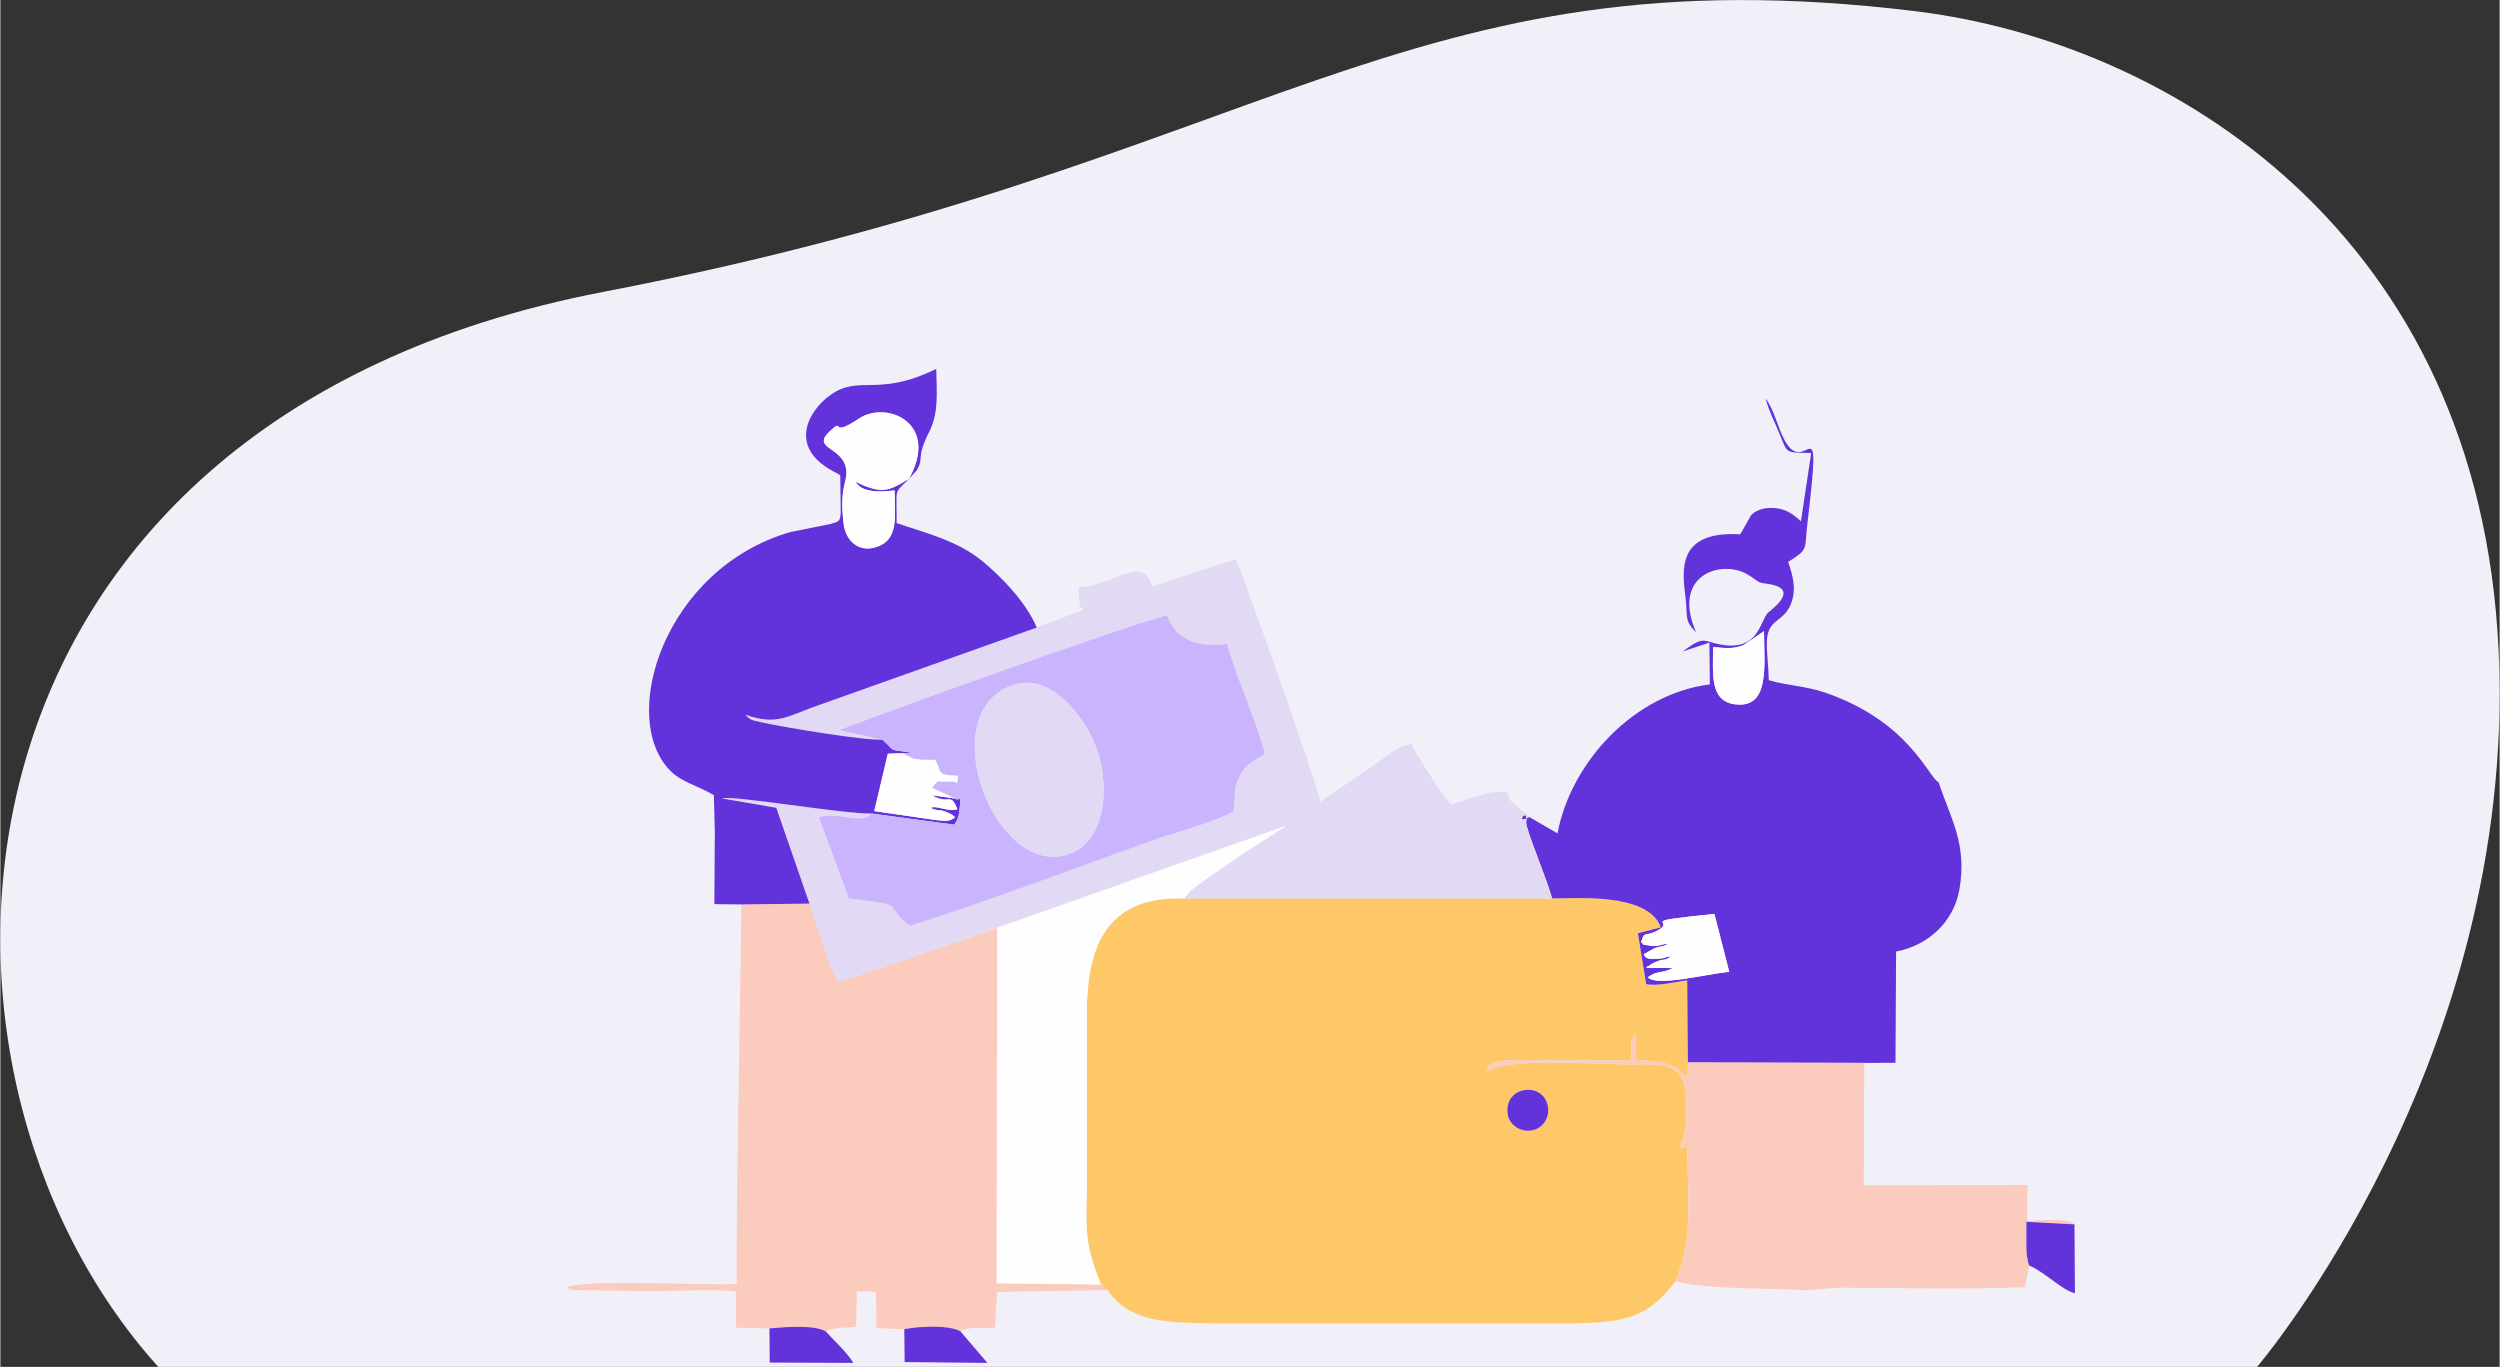
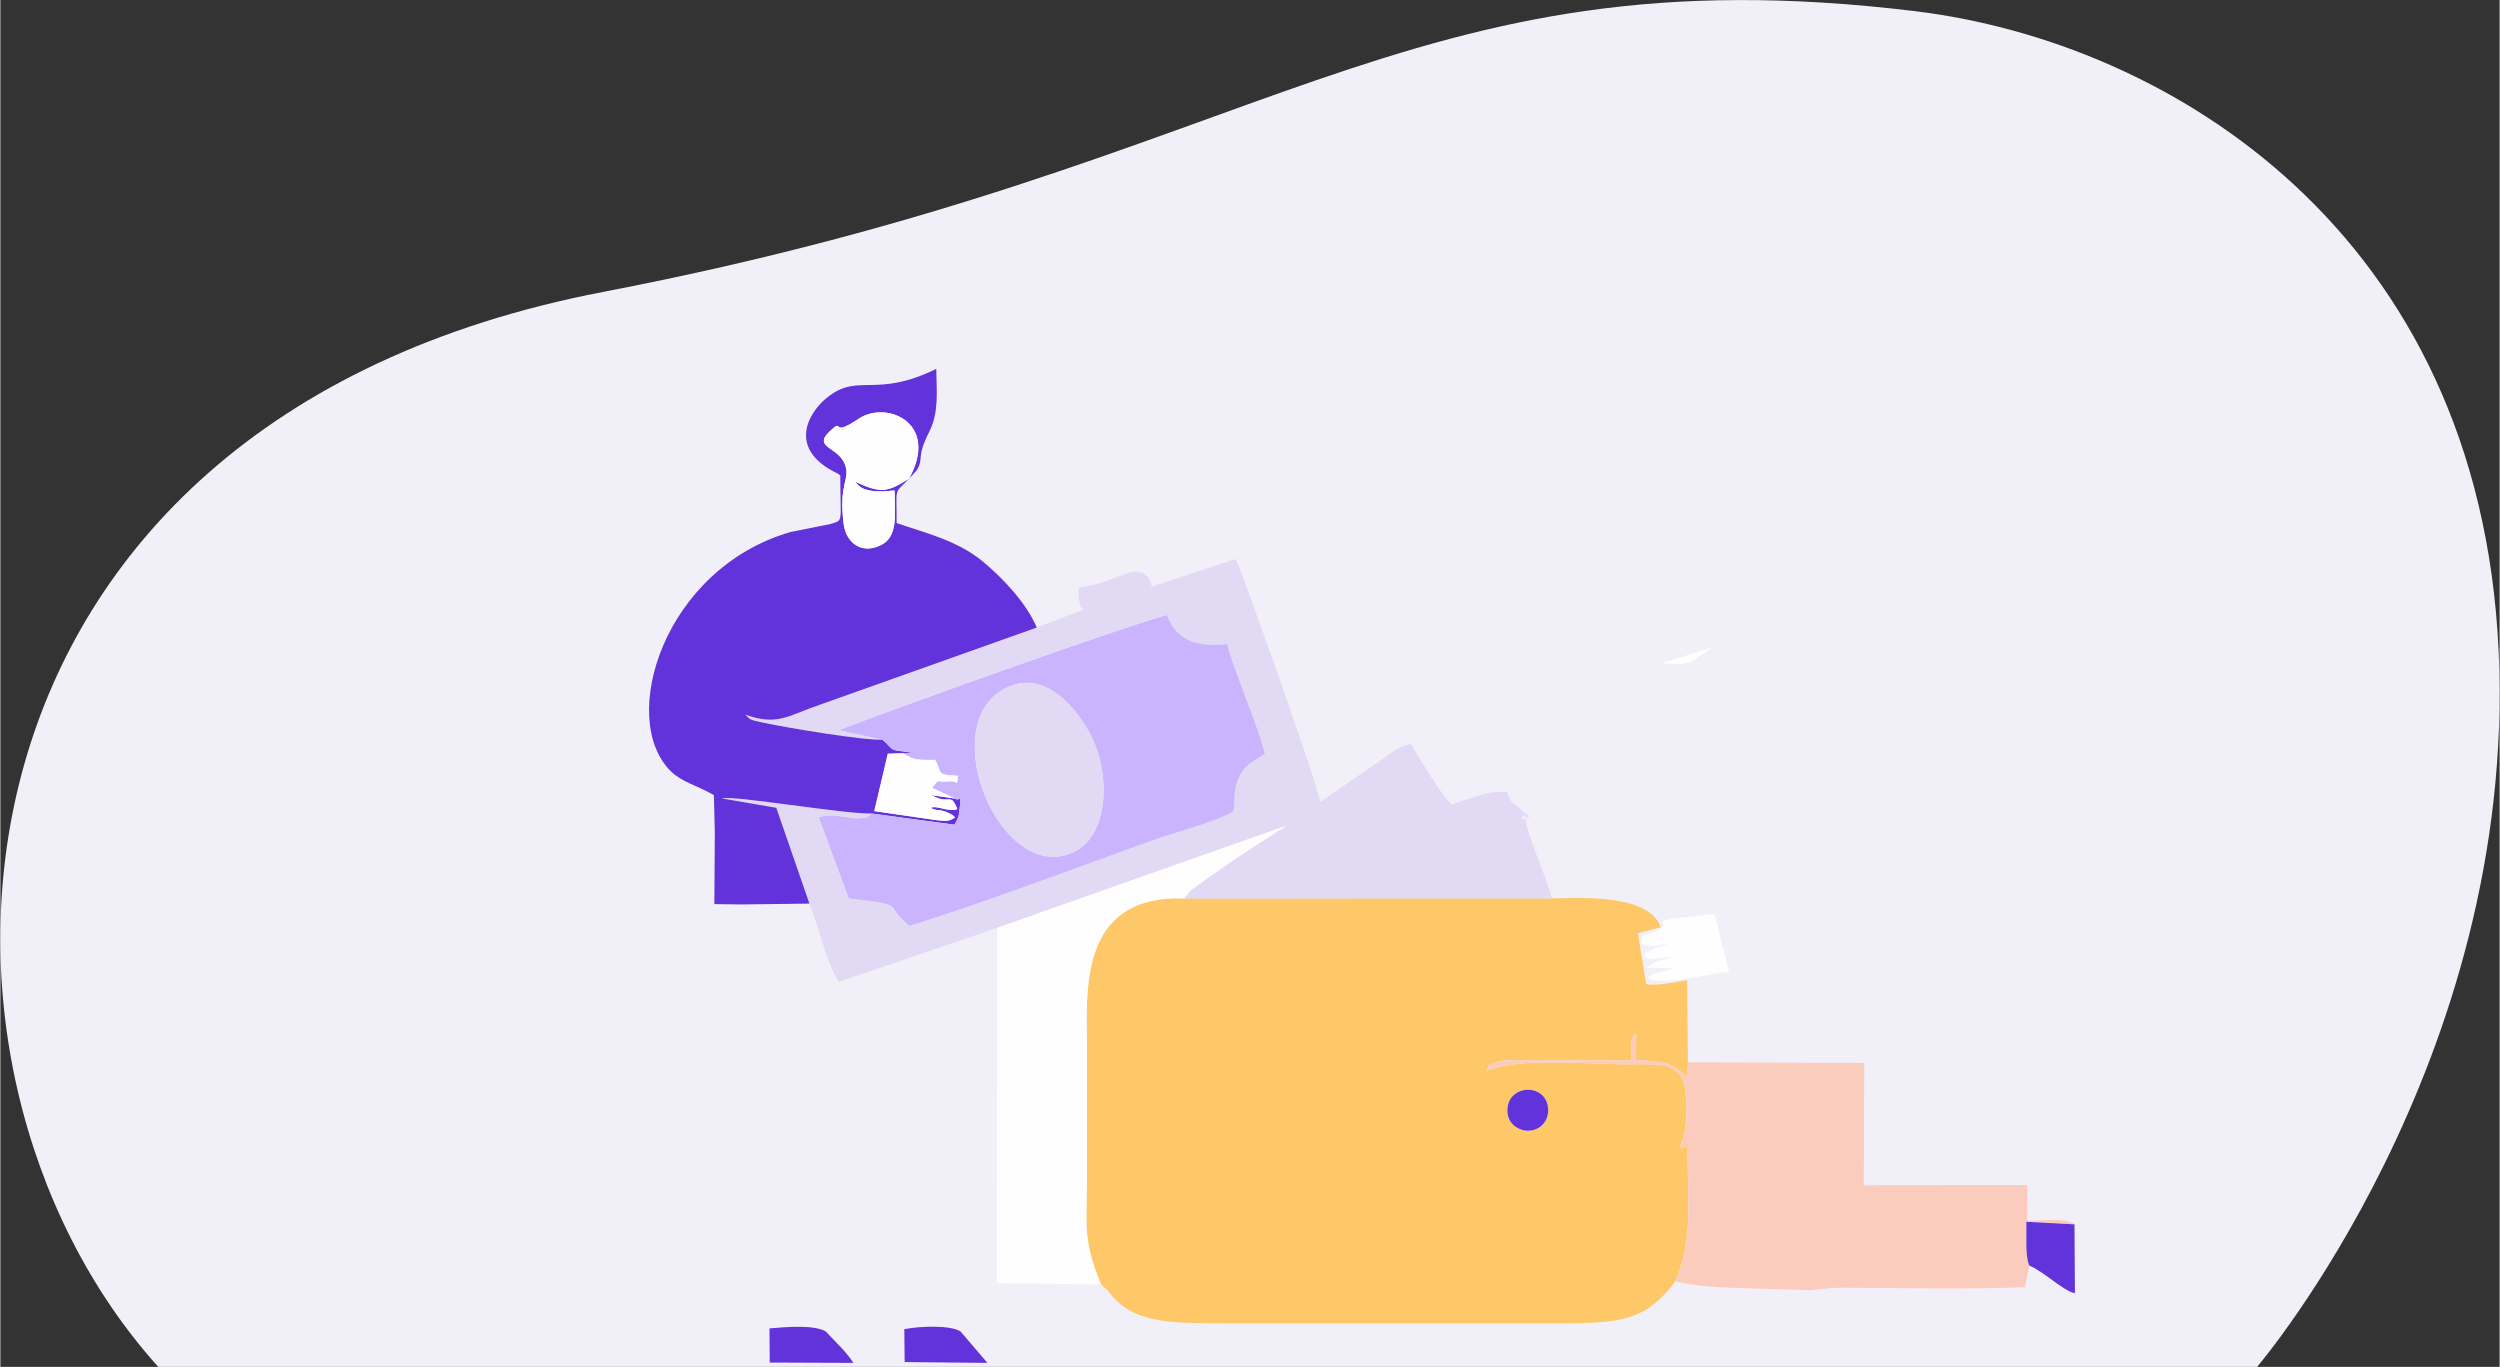
<svg xmlns="http://www.w3.org/2000/svg" xml:space="preserve" width="2.546in" height="1.392in" version="1.1" style="shape-rendering:geometricPrecision; text-rendering:geometricPrecision; image-rendering:optimizeQuality; fill-rule:evenodd; clip-rule:evenodd" viewBox="0 0 297.11 162.49">
  <rect x="0" y="0" width="297.11" height="162.49" fill="#333333" stroke="none" />
  <defs>
    <style type="text/css">
   
    .fil2 {fill:#6232DA}
    .fil5 {fill:#C9B4FD}
    .fil4 {fill:#E2D9F4}
    .fil3 {fill:#FBCCBD}
    .fil1 {fill:#FEC868}
    .fil6 {fill:#FEFEFE}
    .fil0 {fill:#F1F0F8;fill-rule:nonzero}
   
  </style>
  </defs>
  <g id="Layer_x0020_1">
    <path class="fil0" d="M18.77 162.49c-32.33,-35.87 -27.86,-112.27 52.9,-127.79 79.29,-15.24 94.86,-40.77 155.89,-33.38 30.28,3.67 67.16,26.27 69.43,76.09 2.23,48.83 -28.71,85.08 -28.71,85.08 -148.18,0 -249.51,0 -249.51,0z" />
    <path class="fil1" d="M179.2 132.52c-0.55,-3.46 4.22,-4.04 4.76,-1.03 0.26,1.47 -0.65,2.66 -1.89,2.88 -1.4,0.26 -2.69,-0.69 -2.87,-1.86zm-48.35 20.18l0.77 0.67c3.01,4.32 8.15,3.86 14.82,3.95l38.37 0c7.78,0 10.73,-0.23 14.31,-4.99 2.22,-5 1.37,-10.17 1.46,-16.01 -0.8,-0.82 0.83,0.01 -0.3,0.04 -0.92,0.02 0.15,0.44 -0.66,-0.04 0.97,-1.27 1.04,-5.96 0.47,-7.7 -0.81,-2.44 -3.59,-2.1 -6.54,-2.09 -4.63,0 -13.25,-0.89 -16.92,0.8 0.39,-0.56 -0.16,-0.65 1.46,-1.14 0.53,-0.16 1.57,-0.16 2.15,-0.17l13.68 0.05c0.02,-1.55 -0.34,-2.44 0.54,-3.26l-0.03 3.19c3.19,0.14 4.59,0.38 6.15,2.15l0.03 -1.85 -0.08 -9.78c-1.38,0.21 -3.76,0.76 -4.88,0.45l-0.98 -6.04 2.72 -0.7c-1.52,-4.24 -10.49,-3.39 -12.93,-3.44l-43.72 0.01c-12.75,-0.44 -11.58,11.32 -11.58,17.73 0,4.94 0,9.88 0,14.82 0,6.43 -0.57,7.87 1.68,13.34z" />
-     <path class="fil2" d="M195.06 112c0.38,-1.38 0.41,-0.62 1.78,-1.3 2.82,-1.4 -3.04,-1.02 6.93,-2.06l1.76 6.88c-3.08,0.32 -8.53,1.78 -9.69,0.66 1.18,-0.88 1.66,-0.38 2.96,-1.11l-3.16 -0.03c0.08,-0.07 0.22,-0.28 0.27,-0.2 0.05,0.08 0.2,-0.15 0.27,-0.19 1.78,-0.93 1.38,-0.23 2.45,-0.95 -0.87,0.05 -0.6,0.21 -1.32,0.25 -1.92,0.13 -1.62,-0.16 -1.95,-0.44 0.07,-0.08 0.18,-0.27 0.23,-0.2l1.06 -0.59c0.88,-0.34 0.87,-0.08 1.61,-0.54 -0.86,0.04 -1.23,0.43 -2.31,0.2 -1.12,-0.24 -0.15,0.23 -0.88,-0.39zm8.54 -35.07c1.38,0.1 2.35,0.29 3.65,-0.25l2.41 -1.65c0.01,4.05 0.75,9.25 -3.46,8.7 -3.09,-0.4 -2.57,-3.78 -2.6,-6.8zm-21.83 20.18c-1.87,1.16 -0.12,-1.48 -0.37,0.66 -0.09,0.76 2.58,7 3.06,9.03 2.43,0.05 11.41,-0.81 12.93,3.44l-2.72 0.7 0.98 6.04c1.12,0.3 3.5,-0.24 4.88,-0.45l0.08 9.78 20.95 0.05 3.73 -0.02 0.07 -13.22c3.79,-0.72 6.83,-3.49 7.52,-7.34 0.98,-5.46 -1.08,-8.54 -2.45,-12.76 -1.21,-0.58 -3.45,-7.16 -13.34,-10.63 -2.49,-0.87 -4.57,-0.85 -6.86,-1.53 -0.12,-3.7 -0.68,-5.42 0.53,-6.69 0.67,-0.7 1.61,-1.04 2.14,-2.47 0.63,-1.72 0.18,-3.31 -0.37,-4.9 2.52,-1.62 1.89,-1.27 2.32,-4.85 1.76,-14.79 -0.19,-4.97 -2.71,-9.56 -0.87,-1.58 -1.24,-3.65 -2.29,-5.01 0.42,1.57 1.07,2.75 1.64,4.16 1.02,2.49 0.65,2.22 3.78,2.31l-1.22 8.12c-0.06,-0.06 -0.36,-0.33 -0.45,-0.4 -0.96,-0.8 -1.87,-1.24 -3.33,-1.18 -0.89,0.04 -1.62,0.33 -2.14,0.85l-1.29 2.28c-7.66,-0.45 -6.88,4.41 -6.51,7.52 0.28,2.38 -0.19,2.67 1.26,4.13 -2.98,-6.8 2.95,-8.69 6.07,-6.91 0.84,0.48 1.03,0.8 1.65,1.02 0.52,0.18 5,0.16 1.07,3.36 -0.06,0.05 -0.16,0.11 -0.22,0.17 -1.08,1.04 -1.07,5.25 -6.82,3.53 -1.08,-0.32 -1.36,-0.35 -3.35,1.11l3.18 -1.06 0.05 4.97c-8.9,1.11 -16.47,9.11 -18.11,17.71l-3.36 -1.95z" />
-     <path class="fil3" d="M87.56 143.75l-0.03 8.9c-3.74,0.18 -18.07,-0.61 -20.17,0.38 0.34,0.23 0.11,0.19 0.86,0.34l9.06 0.12c3.26,-0.01 6.94,-0.22 10.15,-0l0.03 4.35 3.95 0.08c2.03,-0.18 5.3,-0.45 6.71,0.37 0.82,-0.56 2.62,-0.38 3.61,-0.58l0.09 -4.21 2.26 0.04 0.08 4.34 3.28 0.14c1.91,-0.37 5.32,-0.5 6.66,0.25 0.98,-0.59 2.6,-0.33 4.14,-0.45l0.25 -4.24 13.12 -0.21 -0.77 -0.67 -12.4 -0.14 0.06 -42.24 -18.8 6.41c-1.44,-1.97 -2.41,-6.64 -3.54,-9.3l-8.06 0.1 -0.55 36.23z" />
    <path class="fil4" d="M123.19 74.6l-25.85 9.2c-3.67,1.23 -4.98,2.54 -8.8,1.15 0.58,0.6 0.5,0.6 1.93,0.92 2.97,0.65 12.35,2.2 14.35,2.05l-5.12 -1.13c6.75,-2.63 32.68,-11.89 38.94,-13.68 1.06,2.78 3.25,3.91 7.16,3.44 0.87,3.36 3.8,10.02 4.49,13.03 -1.12,0.89 -2.05,0.99 -2.9,2.48 -0.83,1.45 -0.62,2.58 -0.81,4.36 -2.26,1.34 -6.89,2.48 -9.61,3.46 -8.22,2.96 -21.16,7.8 -28.91,10.17 -3.43,-2.74 0.12,-2.38 -7.22,-3.26l-3.56 -9.63c1.57,-0.59 3.67,0.19 4.7,0.12 0.9,-0.07 1,0.01 1.57,-0.58 -3.25,0.09 -16.73,-2.23 -17.76,-1.79l6.43 1.11 3.94 11.39c1.13,2.66 2.1,7.33 3.54,9.3l18.8 -6.41 34.54 -12.2c-0.06,0.01 -0.15,0.05 -0.18,0.06l-2.81 1.82c-1.18,0.8 -2.16,1.37 -3.24,2.11 -1.04,0.71 -2.03,1.43 -3.13,2.16l-2.26 1.66c-0.16,0.17 -0.44,0.62 -0.46,0.58 -0.05,-0.07 -0.16,0.21 -0.24,0.32l43.72 -0.01c-0.48,-2.03 -3.15,-8.27 -3.06,-9.03 0.25,-2.14 -1.5,0.5 0.37,-0.66 -0.08,-0.08 -0.2,-0.33 -0.25,-0.26l-1.96 -1.65c-0.1,-0.18 -0.31,-0.75 -0.45,-1.06 -2.16,0 -2.23,0.14 -3.77,0.59l-2.27 0.71c-0.08,0.04 -0.32,0.15 -0.42,0.22 -0.83,-0.3 -4.38,-6.19 -4.94,-7.22 -1.87,0.59 -0.33,-0.09 -1.88,0.75 -0.21,0.11 -0.93,0.64 -1.33,0.93l-7.57 5.21c-0.34,-2.1 -8.8,-25.99 -10.05,-28.88l-9.97 3.3c0,-0.04 -0.19,-0.71 -0.19,-0.73 -1.55,-2.67 -4.17,0.51 -8.51,0.8 0,0.41 -0.04,1.07 0.05,1.49 0.21,1.01 -0.01,0.67 0.53,1.17l-5.59 2.12z" />
    <path class="fil2" d="M108.04 56.89c-2.68,1.68 -3.38,1.76 -6.48,0.35 0.57,0.59 0.8,0.91 1.98,1.1 0.97,0.16 1.8,0.04 2.76,-0.04 -0.01,2.69 0.52,5.52 -1.71,6.54 -2.3,1.06 -4.07,-0.36 -4.35,-2.6 -0.59,-4.83 0.73,-5.07 0.22,-6.85 -0.67,-2.32 -4.02,-2.11 -1.84,-4.15 1.82,-1.7 -0.13,0.9 3.42,-1.47 3.27,-2.19 9.64,0.44 5.99,7.11zm-23.11 42.2l-0.05 8.39 3.24 0.04 8.06 -0.1 -3.94 -11.39 -6.43 -1.11c1.03,-0.44 14.51,1.87 17.76,1.79l9.83 1.33c0.24,-0.35 0.51,-0.81 0.57,-1.35 0.34,-2.75 0.15,-1.29 -0.46,-1.75l-2.76 -0.4c2.12,1.25 2.21,-0.47 3.02,1.66 -1.2,0.36 -2.35,-0.5 -3.18,-0.16 0.85,0.46 0.97,0.06 2.15,0.62 0.66,0.32 0.37,0.16 0.77,0.52 -0.66,0.44 -1,0.46 -2.22,0.32l-7.38 -1.07 1.61 -6.82 1.8 -0.06 1.12 -0.09c-3.17,-0.35 -1.95,-0.15 -3.6,-1.54 -2,0.15 -11.38,-1.4 -14.35,-2.05 -1.44,-0.31 -1.35,-0.32 -1.93,-0.92 3.82,1.4 5.13,0.09 8.8,-1.15l25.85 -9.2c-1.33,-3.08 -4.16,-5.96 -6.38,-7.82 -3.14,-2.61 -7.07,-3.46 -10.28,-4.6 0.01,-4.16 -0.32,-3.47 1.13,-4.92l0.38 -0.38 0.9 -1c0.88,-1.52 -0.15,-1.37 1.47,-4.56 1.16,-2.3 0.87,-4.78 0.83,-7.47 -7.08,3.47 -9.12,0.58 -12.67,3.17 -2.56,1.87 -4.98,6.16 0.48,9.04 0.75,0.4 0.31,0.1 0.78,0.46 0.02,5.79 0.39,5.28 -1.16,5.77l-4.77 0.96c-15.09,4.37 -20.56,22.25 -14.19,28.46 1.3,1.27 3.1,1.67 5.09,2.81l0.12 4.57z" />
    <path class="fil5" d="M120 81.58c4.82,-1.98 8.82,3.73 10.09,6.83 1.95,4.75 1.32,11.23 -2.63,12.95 -8.79,3.84 -16.76,-15.95 -7.47,-19.78zm-15.18 6.33c1.66,1.38 0.43,1.19 3.6,1.54l-1.12 0.09c1.39,0.89 1.76,0.79 3.8,0.79 0.98,1.4 -0.14,1.81 2.76,1.9 -0.21,1.4 0.07,0.58 -0.98,0.66 -1.93,0.15 -1.06,-0.46 -2.13,0.76l2.76 1.29c0.61,0.45 0.8,-1.01 0.46,1.75 -0.07,0.54 -0.33,1 -0.57,1.35l-9.83 -1.33c-0.57,0.59 -0.66,0.51 -1.57,0.58 -1.03,0.08 -3.13,-0.7 -4.7,-0.12l3.56 9.63c7.34,0.88 3.79,0.52 7.22,3.26 7.75,-2.37 20.69,-7.21 28.91,-10.17 2.71,-0.98 7.35,-2.12 9.61,-3.46 0.18,-1.78 -0.02,-2.91 0.81,-4.36 0.86,-1.5 1.79,-1.6 2.9,-2.48 -0.69,-3.01 -3.61,-9.67 -4.49,-13.03 -3.92,0.46 -6.1,-0.66 -7.16,-3.44 -6.26,1.78 -32.18,11.05 -38.94,13.68l5.12 1.13z" />
    <path class="fil3" d="M199.13 152.32c3.56,0.96 10.23,0.79 15.15,1.04 1.48,0.08 2.73,-0.29 4.73,-0.28 7.02,0.04 14.71,0.22 21.67,-0.06l0.54 -2.58c-0.52,-1.15 -0.3,-3.49 -0.35,-5.2l5.72 0.3c-1.1,-0.87 -4.05,-0.39 -5.65,-0.41l0.04 -4.26 -19.46 0.04 0.06 -14.56 -20.95 -0.05 -0.03 1.85c-1.56,-1.77 -2.96,-2.02 -6.15,-2.15l0.03 -3.19c-0.89,0.82 -0.52,1.71 -0.54,3.26l-13.68 -0.05c-0.57,0.01 -1.62,0.01 -2.15,0.17 -1.61,0.49 -1.07,0.58 -1.46,1.14 3.67,-1.69 12.3,-0.8 16.92,-0.8 2.95,-0 5.74,-0.35 6.54,2.09 0.57,1.74 0.5,6.43 -0.47,7.7 0.8,0.47 -0.26,0.06 0.66,0.04 1.13,-0.03 -0.5,-0.85 0.3,-0.04 -0.09,5.83 0.76,11.01 -1.46,16.01z" />
    <path class="fil6" d="M118.51 110.31l-0.06 42.24 12.4 0.14c-2.25,-5.46 -1.68,-6.91 -1.68,-13.34 0,-4.94 0,-9.88 0,-14.82 0,-6.42 -1.17,-18.17 11.58,-17.73 0.07,-0.11 0.19,-0.39 0.24,-0.32 0.03,0.04 0.3,-0.41 0.46,-0.58l2.26 -1.66c1.1,-0.73 2.09,-1.44 3.13,-2.16 1.08,-0.74 2.06,-1.31 3.24,-2.11l2.81 -1.82c0.03,-0.01 0.12,-0.05 0.18,-0.06l-34.54 12.2z" />
    <path class="fil4" d="M120 81.58c-9.29,3.82 -1.32,23.61 7.47,19.78 3.95,-1.73 4.58,-8.21 2.63,-12.95 -1.27,-3.1 -5.28,-8.81 -10.09,-6.83z" />
    <path class="fil6" d="M108.04 56.89c3.65,-6.66 -2.73,-9.3 -5.99,-7.11 -3.55,2.38 -1.6,-0.23 -3.42,1.47 -2.19,2.04 1.17,1.84 1.84,4.15 0.52,1.78 -0.81,2.03 -0.22,6.85 0.27,2.24 2.05,3.66 4.35,2.6 2.23,-1.02 1.7,-3.85 1.71,-6.54 -0.96,0.08 -1.79,0.19 -2.76,0.04 -1.18,-0.19 -1.41,-0.51 -1.98,-1.1 3.1,1.41 3.8,1.33 6.48,-0.35z" />
    <path class="fil6" d="M198.25 112.19c-0.74,0.46 -0.72,0.21 -1.61,0.54l-1.06 0.59c-0.04,-0.07 -0.16,0.12 -0.23,0.2 0.33,0.28 0.03,0.57 1.95,0.44 0.72,-0.05 0.45,-0.2 1.32,-0.25 -1.08,0.72 -0.67,0.02 -2.45,0.95 -0.07,0.04 -0.22,0.27 -0.27,0.19 -0.05,-0.08 -0.18,0.12 -0.27,0.2l3.16 0.03c-1.3,0.72 -1.77,0.23 -2.96,1.11 1.16,1.13 6.61,-0.34 9.69,-0.66l-1.76 -6.88c-9.97,1.03 -4.11,0.66 -6.93,2.06 -1.37,0.68 -1.4,-0.08 -1.78,1.3 0.73,0.62 -0.24,0.15 0.88,0.39 1.08,0.23 1.45,-0.16 2.31,-0.2z" />
    <path class="fil6" d="M113.5 94.94l-2.76 -1.29c1.07,-1.22 0.2,-0.61 2.13,-0.76 1.05,-0.08 0.78,0.75 0.98,-0.66 -2.9,-0.09 -1.78,-0.5 -2.76,-1.9 -2.04,-0 -2.41,0.09 -3.8,-0.79l-1.8 0.06 -1.61 6.82 7.38 1.07c1.22,0.15 1.57,0.13 2.22,-0.32 -0.39,-0.36 -0.11,-0.2 -0.77,-0.52 -1.18,-0.56 -1.3,-0.16 -2.15,-0.62 0.84,-0.34 1.99,0.53 3.18,0.16 -0.81,-2.13 -0.89,-0.41 -3.02,-1.66l2.76 0.4z" />
-     <path class="fil6" d="M203.6 76.92c0.03,3.01 -0.48,6.4 2.6,6.8 4.21,0.55 3.46,-4.65 3.46,-8.7l-2.41 1.65c-1.3,0.54 -2.27,0.35 -3.65,0.25z" />
+     <path class="fil6" d="M203.6 76.92l-2.41 1.65c-1.3,0.54 -2.27,0.35 -3.65,0.25z" />
    <path class="fil2" d="M241.2 150.45c1.83,0.77 3.95,2.97 5.42,3.29l-0.05 -8.19 -5.72 -0.3c0.05,1.71 -0.17,4.05 0.35,5.2z" />
    <path class="fil2" d="M98.14 158.29c-1.41,-0.82 -4.68,-0.55 -6.71,-0.37l0.03 4.06 9.95 0.04c-0.94,-1.44 -2.07,-2.41 -3.28,-3.73z" />
    <path class="fil2" d="M114.12 158.26c-1.33,-0.75 -4.75,-0.62 -6.66,-0.25l0.04 3.91 9.84 0.1 -3.22 -3.76z" />
    <path class="fil2" d="M179.2 132.52c0.19,1.17 1.47,2.11 2.87,1.86 1.24,-0.23 2.15,-1.42 1.89,-2.88 -0.54,-3.02 -5.32,-2.43 -4.76,1.03z" />
  </g>
</svg>